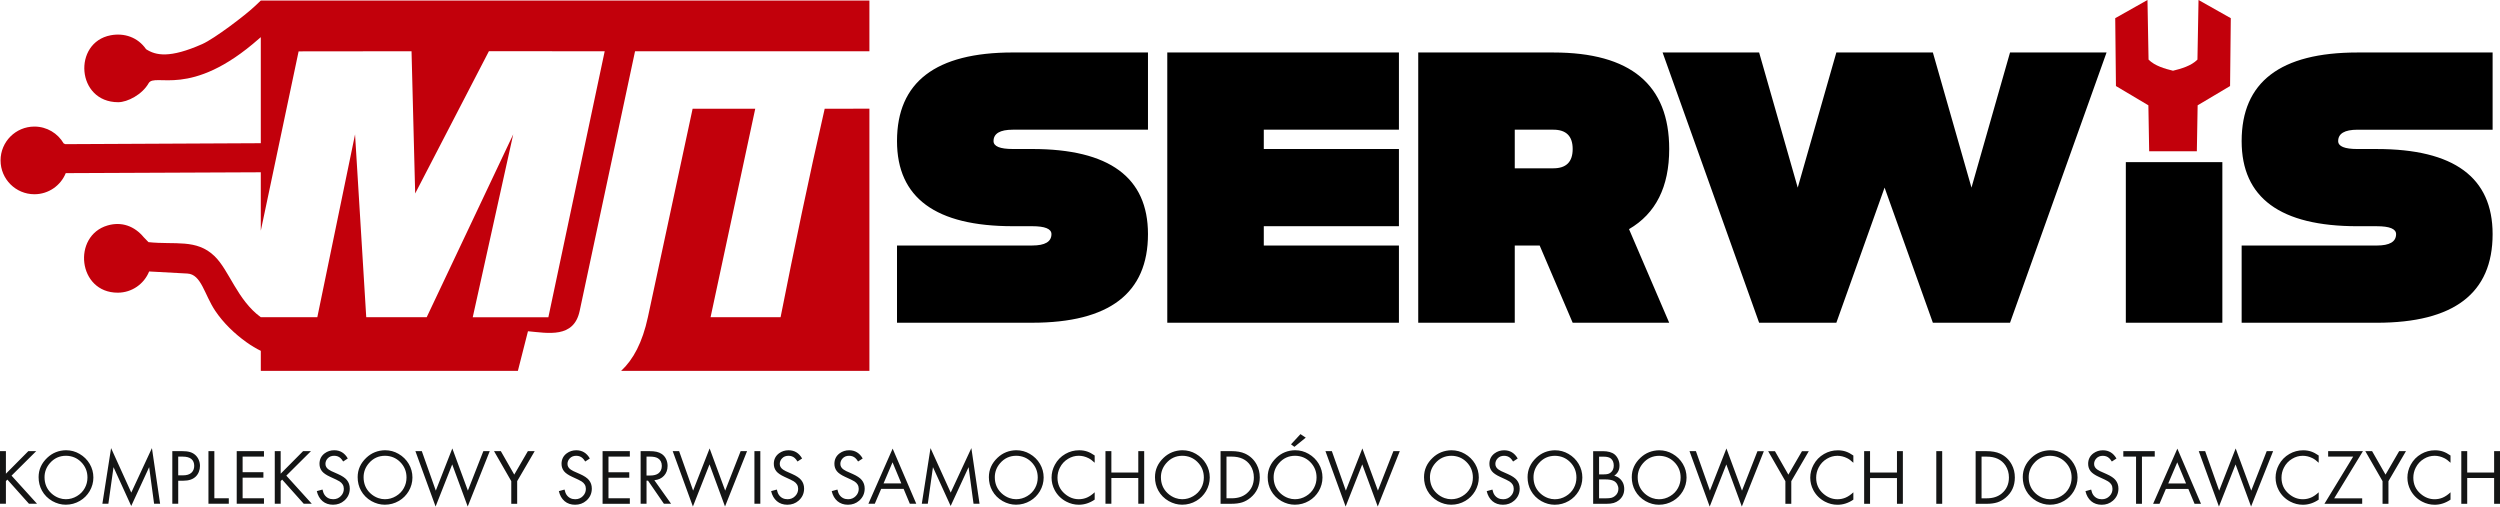
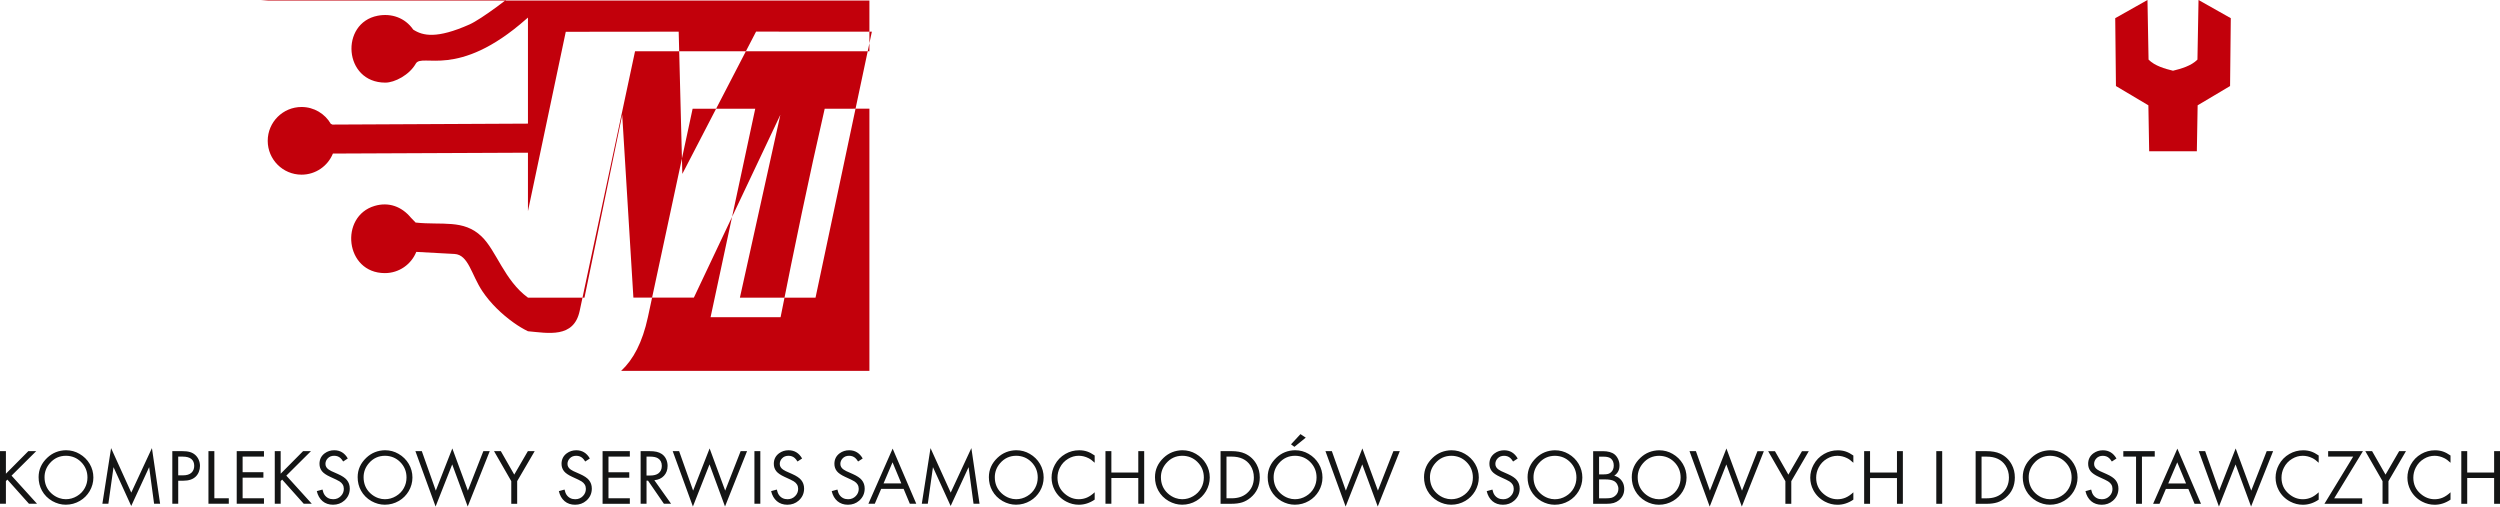
<svg xmlns="http://www.w3.org/2000/svg" xml:space="preserve" width="156.652mm" height="31.74mm" style="shape-rendering:geometricPrecision; text-rendering:geometricPrecision; image-rendering:optimizeQuality; fill-rule:evenodd; clip-rule:evenodd" viewBox="0 0 157.081 31.827">
  <defs>
    <style type="text/css">
   
    .fil0 {fill:#C2000B}
    .fil2 {fill:#141515;fill-rule:nonzero}
    .fil1 {fill:black;fill-rule:nonzero}
   
  </style>
  </defs>
  <g id="Warstwa_x0020_1">
    <g id="_243528976">
-       <path id="_243529384" class="fil0" d="M16.386 0.034l38.241 0 0 3.187 -14.726 -0 -3.481 16.322c-0.37,1.723 -1.983,1.385 -3.247,1.27l-0.633 2.488 -16.153 0 0 -1.258c-0.288,-0.139 -0.586,-0.316 -0.9,-0.54 -0.745,-0.532 -1.45,-1.208 -1.963,-1.973 -0.69,-1.028 -0.871,-2.295 -1.752,-2.343l-2.402 -0.13c-0.314,0.781 -1.079,1.333 -1.973,1.333 -2.515,0 -2.864,-3.57 -0.642,-4.223 0.892,-0.262 1.698,0.043 2.277,0.74 0.1,0.102 0.198,0.206 0.296,0.307 1.668,0.179 3.013,-0.218 4.15,0.878 0.929,0.895 1.426,2.756 2.908,3.839l0 0.001 3.552 -0 2.371 -11.486 0.703 11.485 3.799 -0 5.436 -11.488 -2.543 11.49 4.752 -0 3.539 -16.712 -7.275 -0.004 -4.633 8.94 -0.229 -8.937 -3.546 0.004 -3.549 0.004 -0.656 3.112 -0.803 3.811 -0.766 3.632 -0.151 0.714 0 -3.672 -12.255 0.054c-0.316,0.778 -1.079,1.326 -1.97,1.326 -1.174,0 -2.126,-0.952 -2.126,-2.126 0,-1.174 0.952,-2.126 2.126,-2.126 0.785,0 1.47,0.425 1.838,1.058l0.103 0.047 12.284 -0.06 0 -6.663c-0.035,0.029 -0.071,0.059 -0.107,0.091 -4.337,3.831 -6.546,2.101 -6.944,2.807 -0.398,0.706 -1.327,1.189 -1.908,1.189 -2.637,0 -2.859,-3.749 -0.48,-4.204 0.853,-0.163 1.71,0.117 2.231,0.873 0.611,0.395 1.484,0.585 3.53,-0.322 0.762,-0.338 2.689,-1.798 3.299,-2.375l0.379 -0.358 0 -0zm38.241 6.794l0 16.473 -15.599 0c0.759,-0.706 1.338,-1.777 1.682,-3.38l2.808 -13.087 3.935 0 -2.806 13.096 4.399 0c0.865,-4.37 1.775,-8.754 2.771,-13.097l2.81 -0.005z" />
-       <path id="_243529288" class="fil1" d="M72.13 3.297l0 4.852 -8.491 0c-0.807,0 -1.213,0.24 -1.213,0.716 0,0.331 0.406,0.497 1.213,0.497l1.213 0c4.852,0 7.278,1.784 7.278,5.348 0,3.713 -2.426,5.568 -7.278,5.568l-8.491 0 0 -4.852 8.491 0c0.807,0 1.213,-0.236 1.213,-0.716 0,-0.331 -0.406,-0.497 -1.213,-0.497l-1.213 0c-4.852,0 -7.278,-1.784 -7.278,-5.348 0,-3.709 2.426,-5.568 7.278,-5.568l8.491 0zm15.768 0l0 4.852 -8.491 0 0 1.213 8.491 0 0 4.852 -8.491 0 0 1.213 8.491 0 0 4.852 -14.555 0 0 -16.981 14.555 0zm7.278 4.852l0 2.426 2.426 0c0.807,0 1.213,-0.401 1.213,-1.213 0,-0.807 -0.406,-1.213 -1.213,-1.213l-2.426 0zm0 7.278l0 4.852 -6.065 0 0 -16.981 8.491 0c4.852,0 7.278,2.024 7.278,6.065 0,2.376 -0.844,4.057 -2.525,5.034l2.525 5.882 -6.065 0 -2.074 -4.852 -1.565 0zm23.236 -3.639l-3.03 8.491 -4.852 0 -6.065 -16.981 6.065 0 2.426 8.491 2.426 -8.491 6.065 0 2.426 8.491 2.422 -8.491 6.065 0 -6.065 16.981 -4.848 0 -3.034 -8.491zm21.224 -1.601l0 10.092 -6.065 0 0 -10.092 6.065 0zm16.981 -6.889l0 4.852 -8.491 0c-0.807,0 -1.213,0.24 -1.213,0.716 0,0.331 0.406,0.497 1.213,0.497l1.213 0c4.852,0 7.278,1.784 7.278,5.348 0,3.713 -2.426,5.568 -7.278,5.568l-8.491 0 0 -4.852 8.491 0c0.807,0 1.213,-0.236 1.213,-0.716 0,-0.331 -0.406,-0.497 -1.213,-0.497l-1.213 0c-4.852,0 -7.278,-1.784 -7.278,-5.348 0,-3.709 2.426,-5.568 7.278,-5.568l8.491 0z" />
+       <path id="_243529384" class="fil0" d="M16.386 0.034l38.241 0 0 3.187 -14.726 -0 -3.481 16.322c-0.37,1.723 -1.983,1.385 -3.247,1.27c-0.288,-0.139 -0.586,-0.316 -0.9,-0.54 -0.745,-0.532 -1.45,-1.208 -1.963,-1.973 -0.69,-1.028 -0.871,-2.295 -1.752,-2.343l-2.402 -0.13c-0.314,0.781 -1.079,1.333 -1.973,1.333 -2.515,0 -2.864,-3.57 -0.642,-4.223 0.892,-0.262 1.698,0.043 2.277,0.74 0.1,0.102 0.198,0.206 0.296,0.307 1.668,0.179 3.013,-0.218 4.15,0.878 0.929,0.895 1.426,2.756 2.908,3.839l0 0.001 3.552 -0 2.371 -11.486 0.703 11.485 3.799 -0 5.436 -11.488 -2.543 11.49 4.752 -0 3.539 -16.712 -7.275 -0.004 -4.633 8.94 -0.229 -8.937 -3.546 0.004 -3.549 0.004 -0.656 3.112 -0.803 3.811 -0.766 3.632 -0.151 0.714 0 -3.672 -12.255 0.054c-0.316,0.778 -1.079,1.326 -1.97,1.326 -1.174,0 -2.126,-0.952 -2.126,-2.126 0,-1.174 0.952,-2.126 2.126,-2.126 0.785,0 1.47,0.425 1.838,1.058l0.103 0.047 12.284 -0.06 0 -6.663c-0.035,0.029 -0.071,0.059 -0.107,0.091 -4.337,3.831 -6.546,2.101 -6.944,2.807 -0.398,0.706 -1.327,1.189 -1.908,1.189 -2.637,0 -2.859,-3.749 -0.48,-4.204 0.853,-0.163 1.71,0.117 2.231,0.873 0.611,0.395 1.484,0.585 3.53,-0.322 0.762,-0.338 2.689,-1.798 3.299,-2.375l0.379 -0.358 0 -0zm38.241 6.794l0 16.473 -15.599 0c0.759,-0.706 1.338,-1.777 1.682,-3.38l2.808 -13.087 3.935 0 -2.806 13.096 4.399 0c0.865,-4.37 1.775,-8.754 2.771,-13.097l2.81 -0.005z" />
      <path id="_243529120" class="fil0" d="M132.904 1.142l2.027 -1.142c0.022,1.248 0.045,2.497 0.068,3.745 0.388,0.396 1.041,0.579 1.536,0.699 0.496,-0.12 1.148,-0.303 1.536,-0.699 0.023,-1.248 0.045,-2.497 0.068,-3.745l2.027 1.142 -0.045 4.264 -2.038 1.211 -0.05 2.888c-0.998,0 -1.997,0 -2.995,0l-0.05 -2.888 -2.038 -1.211 -0.045 -4.264z" />
      <path id="_243529024" class="fil2" d="M0.371 29.765l1.41 -1.42 0.495 0 -1.551 1.541 1.601 1.766 -0.506 0 -1.355 -1.517 -0.094 0.092 0 1.425 -0.371 0 0 -3.307 0.371 0 0 1.42zm3.779 -1.475c0.305,0 0.587,0.076 0.845,0.227 0.271,0.157 0.485,0.367 0.64,0.63 0.155,0.265 0.232,0.55 0.232,0.855 0,0.305 -0.079,0.591 -0.235,0.858 -0.151,0.255 -0.354,0.459 -0.61,0.61 -0.274,0.161 -0.571,0.242 -0.892,0.242 -0.29,0 -0.571,-0.076 -0.84,-0.227 -0.284,-0.164 -0.503,-0.382 -0.654,-0.657 -0.141,-0.254 -0.211,-0.537 -0.211,-0.848 0,-0.471 0.182,-0.877 0.545,-1.219 0.325,-0.307 0.718,-0.464 1.18,-0.472zm-0.003 0.347c-0.41,0 -0.75,0.157 -1.02,0.472 -0.219,0.256 -0.329,0.547 -0.329,0.875 0,0.407 0.141,0.743 0.422,1.007 0.145,0.136 0.311,0.237 0.496,0.303 0.141,0.049 0.28,0.073 0.419,0.073 0.251,0 0.484,-0.065 0.701,-0.196 0.213,-0.127 0.377,-0.295 0.492,-0.506 0.112,-0.203 0.167,-0.424 0.167,-0.662 0,-0.388 -0.137,-0.716 -0.412,-0.986 -0.252,-0.247 -0.564,-0.374 -0.935,-0.38zm2.285 3.016l0.547 -3.497 1.269 2.796 1.298 -2.796 0.514 3.497 -0.378 0 -0.31 -2.301 -1.127 2.44 -1.112 -2.44 -0.324 2.301 -0.378 0zm4.766 -1.449l0 1.449 -0.371 0 0 -3.307 0.6 0c0.202,0 0.367,0.017 0.495,0.053 0.129,0.035 0.241,0.096 0.338,0.179 0.095,0.083 0.17,0.185 0.224,0.308 0.054,0.123 0.081,0.253 0.081,0.39 0,0.129 -0.024,0.254 -0.073,0.375 -0.048,0.12 -0.115,0.22 -0.199,0.299 -0.179,0.17 -0.437,0.255 -0.775,0.255l-0.323 0zm0 -0.337l0.3 0c0.233,0 0.409,-0.054 0.528,-0.162 0.118,-0.108 0.177,-0.253 0.177,-0.434 0,-0.187 -0.06,-0.332 -0.182,-0.433 -0.118,-0.098 -0.301,-0.148 -0.55,-0.148l-0.274 0 0 1.178zm2.27 -1.522l0 2.963 0.908 0 0 0.344 -1.279 0 0 -3.307 0.371 0zm3.118 0.344l-1.342 0 0 0.982 1.306 0 0 0.344 -1.306 0 0 1.293 1.342 0 0 0.344 -1.713 0 0 -3.307 1.713 0 0 0.344zm1.049 1.076l1.41 -1.42 0.495 0 -1.551 1.541 1.601 1.766 -0.506 0 -1.355 -1.517 -0.094 0.092 0 1.425 -0.371 0 0 -3.307 0.371 0 0 1.42zm4.218 -0.959l-0.29 0.191c-0.065,-0.102 -0.122,-0.174 -0.172,-0.217 -0.105,-0.095 -0.237,-0.143 -0.395,-0.143 -0.17,0 -0.305,0.055 -0.407,0.165 -0.093,0.1 -0.141,0.216 -0.141,0.347 0,0.144 0.069,0.262 0.206,0.356 0.061,0.04 0.116,0.072 0.164,0.095 0.047,0.024 0.184,0.084 0.411,0.183 0.27,0.12 0.458,0.246 0.566,0.38 0.122,0.149 0.182,0.327 0.182,0.533 0,0.307 -0.116,0.561 -0.347,0.762 -0.195,0.17 -0.431,0.255 -0.705,0.255 -0.261,0 -0.481,-0.074 -0.659,-0.224 -0.177,-0.15 -0.298,-0.36 -0.361,-0.631l0.358 -0.099c0.032,0.149 0.077,0.262 0.134,0.342 0.129,0.178 0.31,0.266 0.542,0.266 0.191,0 0.351,-0.067 0.48,-0.201 0.123,-0.126 0.184,-0.276 0.184,-0.451 0,-0.199 -0.091,-0.356 -0.274,-0.47 -0.084,-0.054 -0.279,-0.149 -0.586,-0.286 -0.244,-0.112 -0.415,-0.229 -0.514,-0.353 -0.103,-0.131 -0.155,-0.285 -0.155,-0.463 0,-0.279 0.11,-0.499 0.329,-0.662 0.174,-0.127 0.374,-0.191 0.596,-0.191 0.371,0 0.656,0.172 0.853,0.516zm2.344 -0.516c0.305,0 0.587,0.076 0.845,0.227 0.271,0.157 0.485,0.367 0.64,0.63 0.155,0.265 0.232,0.55 0.232,0.855 0,0.305 -0.079,0.591 -0.235,0.858 -0.151,0.255 -0.354,0.459 -0.61,0.61 -0.274,0.161 -0.571,0.242 -0.892,0.242 -0.29,0 -0.571,-0.076 -0.84,-0.227 -0.284,-0.164 -0.503,-0.382 -0.654,-0.657 -0.141,-0.254 -0.211,-0.537 -0.211,-0.848 0,-0.471 0.182,-0.877 0.545,-1.219 0.325,-0.307 0.718,-0.464 1.18,-0.472zm-0.003 0.347c-0.41,0 -0.75,0.157 -1.02,0.472 -0.219,0.256 -0.329,0.547 -0.329,0.875 0,0.407 0.141,0.743 0.422,1.007 0.145,0.136 0.311,0.237 0.496,0.303 0.141,0.049 0.28,0.073 0.419,0.073 0.251,0 0.484,-0.065 0.701,-0.196 0.213,-0.127 0.377,-0.295 0.492,-0.506 0.112,-0.203 0.167,-0.424 0.167,-0.662 0,-0.388 -0.137,-0.716 -0.412,-0.986 -0.252,-0.247 -0.564,-0.374 -0.935,-0.38zm2.309 -0.291l0.88 2.481 1.037 -2.651 0.978 2.651 0.972 -2.481 0.402 0 -1.385 3.479 -0.974 -2.646 -1.044 2.648 -1.269 -3.482 0.404 0zm5.621 1.885l-1.083 -1.885 0.427 0 0.843 1.475 0.856 -1.475 0.428 0 -1.1 1.885 0 1.422 -0.371 0 0 -1.422zm4.937 -1.424l-0.29 0.191c-0.065,-0.102 -0.122,-0.174 -0.172,-0.217 -0.105,-0.095 -0.237,-0.143 -0.395,-0.143 -0.17,0 -0.305,0.055 -0.407,0.165 -0.093,0.1 -0.141,0.216 -0.141,0.347 0,0.144 0.069,0.262 0.206,0.356 0.061,0.04 0.116,0.072 0.164,0.095 0.047,0.024 0.184,0.084 0.411,0.183 0.27,0.12 0.458,0.246 0.566,0.38 0.122,0.149 0.182,0.327 0.182,0.533 0,0.307 -0.116,0.561 -0.347,0.762 -0.195,0.17 -0.431,0.255 -0.705,0.255 -0.261,0 -0.481,-0.074 -0.659,-0.224 -0.177,-0.15 -0.298,-0.36 -0.361,-0.631l0.358 -0.099c0.032,0.149 0.077,0.262 0.134,0.342 0.129,0.178 0.31,0.266 0.542,0.266 0.191,0 0.351,-0.067 0.48,-0.201 0.123,-0.126 0.184,-0.276 0.184,-0.451 0,-0.199 -0.091,-0.356 -0.274,-0.47 -0.084,-0.054 -0.279,-0.149 -0.586,-0.286 -0.244,-0.112 -0.415,-0.229 -0.514,-0.353 -0.103,-0.131 -0.155,-0.285 -0.155,-0.463 0,-0.279 0.11,-0.499 0.329,-0.662 0.174,-0.127 0.374,-0.191 0.596,-0.191 0.371,0 0.656,0.172 0.853,0.516zm2.513 -0.117l-1.342 0 0 0.982 1.306 0 0 0.344 -1.306 0 0 1.293 1.342 0 0 0.344 -1.713 0 0 -3.307 1.713 0 0 0.344zm1.541 1.484l1.051 1.479 -0.451 0 -0.998 -1.451 -0.094 0 0 1.451 -0.371 0 0 -3.307 0.535 0c0.189,0 0.345,0.014 0.466,0.041 0.122,0.027 0.231,0.074 0.327,0.138 0.119,0.081 0.21,0.189 0.274,0.325 0.061,0.132 0.092,0.274 0.092,0.423 0,0.251 -0.075,0.457 -0.227,0.621 -0.151,0.163 -0.352,0.256 -0.605,0.279zm-0.492 -0.296l0.23 0c0.225,0 0.396,-0.045 0.514,-0.133 0.144,-0.11 0.216,-0.267 0.216,-0.471 0,-0.217 -0.08,-0.375 -0.24,-0.477 -0.115,-0.071 -0.281,-0.107 -0.5,-0.107l-0.221 0 0 1.188zm2.047 -1.532l0.88 2.481 1.037 -2.651 0.978 2.651 0.972 -2.481 0.402 0 -1.385 3.479 -0.974 -2.646 -1.044 2.648 -1.269 -3.482 0.404 0zm5.103 0l0 3.307 -0.371 0 0 -3.307 0.371 0zm2.626 0.461l-0.29 0.191c-0.065,-0.102 -0.122,-0.174 -0.172,-0.217 -0.105,-0.095 -0.237,-0.143 -0.395,-0.143 -0.17,0 -0.305,0.055 -0.407,0.165 -0.093,0.1 -0.141,0.216 -0.141,0.347 0,0.144 0.069,0.262 0.206,0.356 0.061,0.04 0.116,0.072 0.164,0.095 0.047,0.024 0.184,0.084 0.411,0.183 0.27,0.12 0.458,0.246 0.566,0.38 0.122,0.149 0.182,0.327 0.182,0.533 0,0.307 -0.116,0.561 -0.347,0.762 -0.195,0.17 -0.431,0.255 -0.705,0.255 -0.261,0 -0.481,-0.074 -0.659,-0.224 -0.177,-0.15 -0.298,-0.36 -0.361,-0.631l0.358 -0.099c0.032,0.149 0.077,0.262 0.134,0.342 0.129,0.178 0.31,0.266 0.542,0.266 0.191,0 0.351,-0.067 0.48,-0.201 0.123,-0.126 0.184,-0.276 0.184,-0.451 0,-0.199 -0.091,-0.356 -0.274,-0.47 -0.084,-0.054 -0.279,-0.149 -0.586,-0.286 -0.244,-0.112 -0.415,-0.229 -0.514,-0.353 -0.103,-0.131 -0.155,-0.285 -0.155,-0.463 0,-0.279 0.11,-0.499 0.329,-0.662 0.174,-0.127 0.374,-0.191 0.596,-0.191 0.371,0 0.656,0.172 0.853,0.516zm3.807 0l-0.29 0.191c-0.065,-0.102 -0.122,-0.174 -0.172,-0.217 -0.105,-0.095 -0.237,-0.143 -0.395,-0.143 -0.17,0 -0.305,0.055 -0.407,0.165 -0.093,0.1 -0.141,0.216 -0.141,0.347 0,0.144 0.069,0.262 0.206,0.356 0.061,0.04 0.116,0.072 0.164,0.095 0.047,0.024 0.184,0.084 0.411,0.183 0.27,0.12 0.458,0.246 0.566,0.38 0.122,0.149 0.182,0.327 0.182,0.533 0,0.307 -0.116,0.561 -0.347,0.762 -0.195,0.17 -0.431,0.255 -0.705,0.255 -0.261,0 -0.481,-0.074 -0.659,-0.224 -0.177,-0.15 -0.298,-0.36 -0.361,-0.631l0.358 -0.099c0.032,0.149 0.077,0.262 0.134,0.342 0.129,0.178 0.31,0.266 0.542,0.266 0.191,0 0.351,-0.067 0.48,-0.201 0.123,-0.126 0.184,-0.276 0.184,-0.451 0,-0.199 -0.091,-0.356 -0.274,-0.47 -0.084,-0.054 -0.279,-0.149 -0.586,-0.286 -0.244,-0.112 -0.415,-0.229 -0.514,-0.353 -0.103,-0.131 -0.155,-0.285 -0.155,-0.463 0,-0.279 0.11,-0.499 0.329,-0.662 0.174,-0.127 0.374,-0.191 0.596,-0.191 0.371,0 0.656,0.172 0.853,0.516zm2.571 1.911l-1.412 0 -0.4 0.935 -0.402 0 1.524 -3.465 1.485 3.465 -0.405 0 -0.39 -0.935zm-0.145 -0.344l-0.552 -1.326 -0.565 1.326 1.117 0zm1.287 1.279l0.547 -3.497 1.269 2.796 1.298 -2.796 0.514 3.497 -0.378 0 -0.31 -2.301 -1.127 2.44 -1.112 -2.44 -0.324 2.301 -0.378 0zm5.939 -3.363c0.305,0 0.587,0.076 0.845,0.227 0.271,0.157 0.485,0.367 0.64,0.63 0.155,0.265 0.232,0.55 0.232,0.855 0,0.305 -0.079,0.591 -0.235,0.858 -0.151,0.255 -0.354,0.459 -0.61,0.61 -0.274,0.161 -0.571,0.242 -0.892,0.242 -0.29,0 -0.571,-0.076 -0.84,-0.227 -0.284,-0.164 -0.503,-0.382 -0.654,-0.657 -0.141,-0.254 -0.211,-0.537 -0.211,-0.848 0,-0.471 0.182,-0.877 0.545,-1.219 0.325,-0.307 0.718,-0.464 1.18,-0.472zm-0.003 0.347c-0.41,0 -0.75,0.157 -1.02,0.472 -0.219,0.256 -0.329,0.547 -0.329,0.875 0,0.407 0.141,0.743 0.422,1.007 0.145,0.136 0.311,0.237 0.496,0.303 0.141,0.049 0.28,0.073 0.419,0.073 0.251,0 0.484,-0.065 0.701,-0.196 0.213,-0.127 0.377,-0.295 0.492,-0.506 0.112,-0.203 0.167,-0.424 0.167,-0.662 0,-0.388 -0.137,-0.716 -0.412,-0.986 -0.252,-0.247 -0.564,-0.374 -0.935,-0.38zm4.926 -0.02l0 0.458c-0.141,-0.134 -0.271,-0.231 -0.393,-0.29 -0.198,-0.098 -0.401,-0.148 -0.608,-0.148 -0.236,0 -0.458,0.063 -0.666,0.189 -0.227,0.135 -0.399,0.32 -0.519,0.557 -0.1,0.197 -0.151,0.408 -0.151,0.633 0,0.41 0.152,0.746 0.456,1.007 0.265,0.229 0.558,0.344 0.882,0.344 0.185,0 0.356,-0.035 0.518,-0.105 0.16,-0.07 0.321,-0.181 0.481,-0.331l0 0.461c-0.313,0.214 -0.645,0.322 -0.996,0.322 -0.278,0 -0.542,-0.066 -0.792,-0.198 -0.318,-0.168 -0.561,-0.409 -0.727,-0.722 -0.129,-0.246 -0.194,-0.506 -0.194,-0.782 0,-0.283 0.069,-0.552 0.206,-0.807 0.156,-0.292 0.377,-0.519 0.662,-0.683 0.266,-0.153 0.555,-0.23 0.864,-0.23 0.183,0 0.35,0.026 0.5,0.076 0.151,0.051 0.31,0.135 0.476,0.251zm1.049 1.073l1.691 0 0 -1.345 0.371 0 0 3.307 -0.371 0 0 -1.618 -1.691 0 0 1.618 -0.371 0 0 -3.307 0.371 0 0 1.345zm4.465 -1.4c0.305,0 0.587,0.076 0.845,0.227 0.271,0.157 0.485,0.367 0.64,0.63 0.155,0.265 0.232,0.55 0.232,0.855 0,0.305 -0.079,0.591 -0.235,0.858 -0.151,0.255 -0.354,0.459 -0.61,0.61 -0.274,0.161 -0.571,0.242 -0.892,0.242 -0.29,0 -0.571,-0.076 -0.84,-0.227 -0.284,-0.164 -0.503,-0.382 -0.654,-0.657 -0.141,-0.254 -0.211,-0.537 -0.211,-0.848 0,-0.471 0.182,-0.877 0.545,-1.219 0.325,-0.307 0.718,-0.464 1.18,-0.472zm-0.003 0.347c-0.41,0 -0.75,0.157 -1.02,0.472 -0.219,0.256 -0.329,0.547 -0.329,0.875 0,0.407 0.141,0.743 0.422,1.007 0.145,0.136 0.311,0.237 0.496,0.303 0.141,0.049 0.28,0.073 0.419,0.073 0.251,0 0.484,-0.065 0.701,-0.196 0.213,-0.127 0.377,-0.295 0.492,-0.506 0.112,-0.203 0.167,-0.424 0.167,-0.662 0,-0.388 -0.137,-0.716 -0.412,-0.986 -0.252,-0.247 -0.564,-0.374 -0.935,-0.38zm2.399 3.016l0 -3.307 0.678 0c0.344,0 0.628,0.05 0.85,0.151 0.327,0.148 0.574,0.38 0.742,0.695 0.129,0.24 0.194,0.509 0.194,0.807 0,0.528 -0.194,0.952 -0.581,1.272 -0.165,0.137 -0.341,0.236 -0.527,0.295 -0.187,0.059 -0.414,0.088 -0.682,0.088l-0.673 0zm0.371 -0.344l0.323 0c0.39,0 0.706,-0.101 0.947,-0.303 0.3,-0.252 0.451,-0.587 0.451,-1.006 0,-0.281 -0.073,-0.533 -0.218,-0.753 -0.246,-0.371 -0.64,-0.557 -1.179,-0.557l-0.323 0 0 2.619zm4.315 -3.019c0.305,0 0.587,0.076 0.845,0.227 0.271,0.157 0.485,0.367 0.64,0.63 0.155,0.265 0.232,0.55 0.232,0.855 0,0.305 -0.079,0.591 -0.235,0.858 -0.151,0.255 -0.354,0.459 -0.61,0.61 -0.274,0.161 -0.571,0.242 -0.892,0.242 -0.29,0 -0.571,-0.076 -0.84,-0.227 -0.284,-0.164 -0.503,-0.382 -0.654,-0.657 -0.141,-0.254 -0.211,-0.537 -0.211,-0.848 0,-0.471 0.182,-0.877 0.545,-1.219 0.325,-0.307 0.718,-0.464 1.18,-0.472zm-0.003 0.347c-0.41,0 -0.75,0.157 -1.02,0.472 -0.219,0.256 -0.329,0.547 -0.329,0.875 0,0.407 0.141,0.743 0.422,1.007 0.145,0.136 0.311,0.237 0.496,0.303 0.141,0.049 0.28,0.073 0.419,0.073 0.251,0 0.484,-0.065 0.701,-0.196 0.213,-0.127 0.377,-0.295 0.492,-0.506 0.112,-0.203 0.167,-0.424 0.167,-0.662 0,-0.388 -0.137,-0.716 -0.412,-0.986 -0.252,-0.247 -0.564,-0.374 -0.935,-0.38zm0.669 -1.139l-0.713 0.579 -0.213 -0.158 0.594 -0.642 0.332 0.221zm1.64 0.848l0.88 2.481 1.037 -2.651 0.978 2.651 0.972 -2.481 0.402 0 -1.385 3.479 -0.974 -2.646 -1.044 2.648 -1.269 -3.482 0.404 0zm7.516 -0.055c0.305,0 0.587,0.076 0.845,0.227 0.271,0.157 0.485,0.367 0.64,0.63 0.155,0.265 0.232,0.55 0.232,0.855 0,0.305 -0.079,0.591 -0.235,0.858 -0.151,0.255 -0.354,0.459 -0.61,0.61 -0.274,0.161 -0.571,0.242 -0.892,0.242 -0.29,0 -0.571,-0.076 -0.84,-0.227 -0.284,-0.164 -0.503,-0.382 -0.654,-0.657 -0.141,-0.254 -0.211,-0.537 -0.211,-0.848 0,-0.471 0.182,-0.877 0.545,-1.219 0.325,-0.307 0.718,-0.464 1.18,-0.472zm-0.003 0.347c-0.41,0 -0.75,0.157 -1.02,0.472 -0.219,0.256 -0.329,0.547 -0.329,0.875 0,0.407 0.141,0.743 0.422,1.007 0.145,0.136 0.311,0.237 0.496,0.303 0.141,0.049 0.28,0.073 0.419,0.073 0.251,0 0.484,-0.065 0.701,-0.196 0.213,-0.127 0.377,-0.295 0.492,-0.506 0.112,-0.203 0.167,-0.424 0.167,-0.662 0,-0.388 -0.137,-0.716 -0.412,-0.986 -0.252,-0.247 -0.564,-0.374 -0.935,-0.38zm4.165 0.17l-0.29 0.191c-0.065,-0.102 -0.122,-0.174 -0.172,-0.217 -0.105,-0.095 -0.237,-0.143 -0.395,-0.143 -0.17,0 -0.305,0.055 -0.407,0.165 -0.093,0.1 -0.141,0.216 -0.141,0.347 0,0.144 0.069,0.262 0.206,0.356 0.061,0.04 0.116,0.072 0.164,0.095 0.047,0.024 0.184,0.084 0.411,0.183 0.27,0.12 0.458,0.246 0.566,0.38 0.122,0.149 0.182,0.327 0.182,0.533 0,0.307 -0.116,0.561 -0.347,0.762 -0.195,0.17 -0.431,0.255 -0.705,0.255 -0.261,0 -0.481,-0.074 -0.659,-0.224 -0.177,-0.15 -0.298,-0.36 -0.361,-0.631l0.358 -0.099c0.032,0.149 0.077,0.262 0.134,0.342 0.129,0.178 0.31,0.266 0.542,0.266 0.191,0 0.351,-0.067 0.48,-0.201 0.123,-0.126 0.184,-0.276 0.184,-0.451 0,-0.199 -0.091,-0.356 -0.274,-0.47 -0.084,-0.054 -0.279,-0.149 -0.586,-0.286 -0.244,-0.112 -0.415,-0.229 -0.514,-0.353 -0.103,-0.131 -0.155,-0.285 -0.155,-0.463 0,-0.279 0.11,-0.499 0.329,-0.662 0.174,-0.127 0.374,-0.191 0.596,-0.191 0.371,0 0.656,0.172 0.853,0.516zm2.344 -0.516c0.305,0 0.587,0.076 0.845,0.227 0.271,0.157 0.485,0.367 0.64,0.63 0.155,0.265 0.232,0.55 0.232,0.855 0,0.305 -0.079,0.591 -0.235,0.858 -0.151,0.255 -0.354,0.459 -0.61,0.61 -0.274,0.161 -0.571,0.242 -0.892,0.242 -0.29,0 -0.571,-0.076 -0.84,-0.227 -0.284,-0.164 -0.503,-0.382 -0.654,-0.657 -0.141,-0.254 -0.211,-0.537 -0.211,-0.848 0,-0.471 0.182,-0.877 0.545,-1.219 0.325,-0.307 0.718,-0.464 1.18,-0.472zm-0.003 0.347c-0.41,0 -0.75,0.157 -1.02,0.472 -0.219,0.256 -0.329,0.547 -0.329,0.875 0,0.407 0.141,0.743 0.422,1.007 0.145,0.136 0.311,0.237 0.496,0.303 0.141,0.049 0.28,0.073 0.419,0.073 0.251,0 0.484,-0.065 0.701,-0.196 0.213,-0.127 0.377,-0.295 0.492,-0.506 0.112,-0.203 0.167,-0.424 0.167,-0.662 0,-0.388 -0.137,-0.716 -0.412,-0.986 -0.252,-0.247 -0.564,-0.374 -0.935,-0.38zm2.399 3.016l0 -3.307 0.6 0c0.332,0 0.581,0.069 0.749,0.206 0.093,0.079 0.168,0.18 0.223,0.303 0.055,0.123 0.083,0.252 0.083,0.388 0,0.144 -0.026,0.266 -0.078,0.367 -0.051,0.101 -0.135,0.194 -0.25,0.278 0.139,0.04 0.253,0.1 0.342,0.179 0.189,0.167 0.284,0.385 0.284,0.657 0,0.289 -0.112,0.524 -0.334,0.705 -0.1,0.08 -0.211,0.138 -0.332,0.173 -0.121,0.035 -0.275,0.052 -0.462,0.052l-0.824 0zm0.371 -1.848l0.276 0c0.122,0 0.218,-0.009 0.286,-0.028 0.068,-0.018 0.129,-0.052 0.184,-0.1 0.118,-0.103 0.177,-0.246 0.177,-0.429 0,-0.188 -0.058,-0.332 -0.174,-0.434 -0.095,-0.082 -0.25,-0.123 -0.462,-0.123l-0.286 0 0 1.115zm0 1.504l0.422 0c0.151,0 0.269,-0.01 0.35,-0.031 0.082,-0.02 0.157,-0.058 0.227,-0.115 0.144,-0.114 0.216,-0.266 0.216,-0.452 0,-0.1 -0.026,-0.196 -0.076,-0.286 -0.051,-0.09 -0.118,-0.158 -0.2,-0.203 -0.124,-0.068 -0.313,-0.102 -0.565,-0.102l-0.373 0 0 1.189zm3.78 -3.019c0.305,0 0.587,0.076 0.845,0.227 0.271,0.157 0.485,0.367 0.64,0.63 0.155,0.265 0.232,0.55 0.232,0.855 0,0.305 -0.079,0.591 -0.235,0.858 -0.151,0.255 -0.354,0.459 -0.61,0.61 -0.274,0.161 -0.571,0.242 -0.892,0.242 -0.29,0 -0.571,-0.076 -0.84,-0.227 -0.284,-0.164 -0.503,-0.382 -0.654,-0.657 -0.141,-0.254 -0.211,-0.537 -0.211,-0.848 0,-0.471 0.182,-0.877 0.545,-1.219 0.325,-0.307 0.718,-0.464 1.18,-0.472zm-0.003 0.347c-0.41,0 -0.75,0.157 -1.02,0.472 -0.219,0.256 -0.329,0.547 -0.329,0.875 0,0.407 0.141,0.743 0.422,1.007 0.145,0.136 0.311,0.237 0.496,0.303 0.141,0.049 0.28,0.073 0.419,0.073 0.251,0 0.484,-0.065 0.701,-0.196 0.213,-0.127 0.377,-0.295 0.492,-0.506 0.112,-0.203 0.167,-0.424 0.167,-0.662 0,-0.388 -0.137,-0.716 -0.412,-0.986 -0.252,-0.247 -0.564,-0.374 -0.935,-0.38zm2.309 -0.291l0.88 2.481 1.037 -2.651 0.978 2.651 0.972 -2.481 0.402 0 -1.385 3.479 -0.974 -2.646 -1.044 2.648 -1.269 -3.482 0.404 0zm5.621 1.885l-1.083 -1.885 0.427 0 0.843 1.475 0.856 -1.475 0.428 0 -1.1 1.885 0 1.422 -0.371 0 0 -1.422zm4.271 -1.614l0 0.458c-0.141,-0.134 -0.271,-0.231 -0.393,-0.29 -0.198,-0.098 -0.401,-0.148 -0.608,-0.148 -0.236,0 -0.458,0.063 -0.666,0.189 -0.227,0.135 -0.399,0.32 -0.519,0.557 -0.1,0.197 -0.151,0.408 -0.151,0.633 0,0.41 0.152,0.746 0.456,1.007 0.265,0.229 0.558,0.344 0.882,0.344 0.185,0 0.356,-0.035 0.518,-0.105 0.16,-0.07 0.321,-0.181 0.481,-0.331l0 0.461c-0.313,0.214 -0.645,0.322 -0.996,0.322 -0.278,0 -0.542,-0.066 -0.792,-0.198 -0.318,-0.168 -0.561,-0.409 -0.727,-0.722 -0.129,-0.246 -0.194,-0.506 -0.194,-0.782 0,-0.283 0.069,-0.552 0.206,-0.807 0.156,-0.292 0.377,-0.519 0.662,-0.683 0.266,-0.153 0.555,-0.23 0.864,-0.23 0.183,0 0.35,0.026 0.5,0.076 0.151,0.051 0.31,0.135 0.476,0.251zm1.049 1.073l1.691 0 0 -1.345 0.371 0 0 3.307 -0.371 0 0 -1.618 -1.691 0 0 1.618 -0.371 0 0 -3.307 0.371 0 0 1.345zm4.533 -1.345l0 3.307 -0.371 0 0 -3.307 0.371 0zm2.101 3.307l0 -3.307 0.678 0c0.344,0 0.628,0.05 0.85,0.151 0.327,0.148 0.574,0.38 0.742,0.695 0.129,0.24 0.194,0.509 0.194,0.807 0,0.528 -0.194,0.952 -0.581,1.272 -0.165,0.137 -0.341,0.236 -0.527,0.295 -0.187,0.059 -0.414,0.088 -0.682,0.088l-0.673 0zm0.371 -0.344l0.323 0c0.39,0 0.706,-0.101 0.947,-0.303 0.3,-0.252 0.451,-0.587 0.451,-1.006 0,-0.281 -0.073,-0.533 -0.218,-0.753 -0.246,-0.371 -0.64,-0.557 -1.179,-0.557l-0.323 0 0 2.619zm4.315 -3.019c0.305,0 0.587,0.076 0.845,0.227 0.271,0.157 0.485,0.367 0.64,0.63 0.155,0.265 0.232,0.55 0.232,0.855 0,0.305 -0.079,0.591 -0.235,0.858 -0.151,0.255 -0.354,0.459 -0.61,0.61 -0.274,0.161 -0.571,0.242 -0.892,0.242 -0.29,0 -0.571,-0.076 -0.84,-0.227 -0.284,-0.164 -0.503,-0.382 -0.654,-0.657 -0.141,-0.254 -0.211,-0.537 -0.211,-0.848 0,-0.471 0.182,-0.877 0.545,-1.219 0.325,-0.307 0.718,-0.464 1.18,-0.472zm-0.003 0.347c-0.41,0 -0.75,0.157 -1.02,0.472 -0.219,0.256 -0.329,0.547 -0.329,0.875 0,0.407 0.141,0.743 0.422,1.007 0.145,0.136 0.311,0.237 0.496,0.303 0.141,0.049 0.28,0.073 0.419,0.073 0.251,0 0.484,-0.065 0.701,-0.196 0.213,-0.127 0.377,-0.295 0.492,-0.506 0.112,-0.203 0.167,-0.424 0.167,-0.662 0,-0.388 -0.137,-0.716 -0.412,-0.986 -0.252,-0.247 -0.564,-0.374 -0.935,-0.38zm4.165 0.17l-0.29 0.191c-0.065,-0.102 -0.122,-0.174 -0.172,-0.217 -0.105,-0.095 -0.237,-0.143 -0.395,-0.143 -0.17,0 -0.305,0.055 -0.407,0.165 -0.093,0.1 -0.141,0.216 -0.141,0.347 0,0.144 0.069,0.262 0.206,0.356 0.061,0.04 0.116,0.072 0.164,0.095 0.047,0.024 0.184,0.084 0.411,0.183 0.27,0.12 0.458,0.246 0.566,0.38 0.122,0.149 0.182,0.327 0.182,0.533 0,0.307 -0.116,0.561 -0.347,0.762 -0.195,0.17 -0.431,0.255 -0.705,0.255 -0.261,0 -0.481,-0.074 -0.659,-0.224 -0.177,-0.15 -0.298,-0.36 -0.361,-0.631l0.358 -0.099c0.032,0.149 0.077,0.262 0.134,0.342 0.129,0.178 0.31,0.266 0.542,0.266 0.191,0 0.351,-0.067 0.48,-0.201 0.123,-0.126 0.184,-0.276 0.184,-0.451 0,-0.199 -0.091,-0.356 -0.274,-0.47 -0.084,-0.054 -0.279,-0.149 -0.586,-0.286 -0.244,-0.112 -0.415,-0.229 -0.514,-0.353 -0.103,-0.131 -0.155,-0.285 -0.155,-0.463 0,-0.279 0.11,-0.499 0.329,-0.662 0.174,-0.127 0.374,-0.191 0.596,-0.191 0.371,0 0.656,0.172 0.853,0.516zm1.602 -0.117l0 2.963 -0.371 0 0 -2.963 -0.8 0 0 -0.344 1.975 0 0 0.344 -0.805 0zm2.915 2.028l-1.412 0 -0.4 0.935 -0.402 0 1.524 -3.465 1.485 3.465 -0.405 0 -0.39 -0.935zm-0.145 -0.344l-0.552 -1.326 -0.565 1.326 1.117 0zm1.202 -2.028l0.88 2.481 1.037 -2.651 0.978 2.651 0.972 -2.481 0.402 0 -1.385 3.479 -0.974 -2.646 -1.044 2.648 -1.269 -3.482 0.404 0zm7.133 0.271l0 0.458c-0.141,-0.134 -0.271,-0.231 -0.393,-0.29 -0.198,-0.098 -0.401,-0.148 -0.608,-0.148 -0.236,0 -0.458,0.063 -0.666,0.189 -0.227,0.135 -0.399,0.32 -0.519,0.557 -0.1,0.197 -0.151,0.408 -0.151,0.633 0,0.41 0.152,0.746 0.456,1.007 0.265,0.229 0.558,0.344 0.882,0.344 0.185,0 0.356,-0.035 0.518,-0.105 0.16,-0.07 0.321,-0.181 0.481,-0.331l0 0.461c-0.313,0.214 -0.645,0.322 -0.996,0.322 -0.278,0 -0.542,-0.066 -0.792,-0.198 -0.318,-0.168 -0.561,-0.409 -0.727,-0.722 -0.129,-0.246 -0.194,-0.506 -0.194,-0.782 0,-0.283 0.069,-0.552 0.206,-0.807 0.156,-0.292 0.377,-0.519 0.662,-0.683 0.266,-0.153 0.555,-0.23 0.864,-0.23 0.183,0 0.35,0.026 0.5,0.076 0.151,0.051 0.31,0.135 0.476,0.251zm0.974 2.692l1.759 0 0 0.344 -2.372 0 1.805 -2.963 -1.572 0 0 -0.344 2.186 0 -1.805 2.963zm3.038 -1.078l-1.083 -1.885 0.427 0 0.843 1.475 0.856 -1.475 0.428 0 -1.1 1.885 0 1.422 -0.371 0 0 -1.422zm4.271 -1.614l0 0.458c-0.141,-0.134 -0.271,-0.231 -0.393,-0.29 -0.198,-0.098 -0.401,-0.148 -0.608,-0.148 -0.236,0 -0.458,0.063 -0.666,0.189 -0.227,0.135 -0.399,0.32 -0.519,0.557 -0.1,0.197 -0.151,0.408 -0.151,0.633 0,0.41 0.152,0.746 0.456,1.007 0.265,0.229 0.558,0.344 0.882,0.344 0.185,0 0.356,-0.035 0.518,-0.105 0.16,-0.07 0.321,-0.181 0.481,-0.331l0 0.461c-0.313,0.214 -0.645,0.322 -0.996,0.322 -0.278,0 -0.542,-0.066 -0.792,-0.198 -0.318,-0.168 -0.561,-0.409 -0.727,-0.722 -0.129,-0.246 -0.194,-0.506 -0.194,-0.782 0,-0.283 0.069,-0.552 0.206,-0.807 0.156,-0.292 0.377,-0.519 0.662,-0.683 0.266,-0.153 0.555,-0.23 0.864,-0.23 0.183,0 0.35,0.026 0.5,0.076 0.151,0.051 0.31,0.135 0.476,0.251zm1.049 1.073l1.691 0 0 -1.345 0.371 0 0 3.307 -0.371 0 0 -1.618 -1.691 0 0 1.618 -0.371 0 0 -3.307 0.371 0 0 1.345z" />
    </g>
  </g>
</svg>